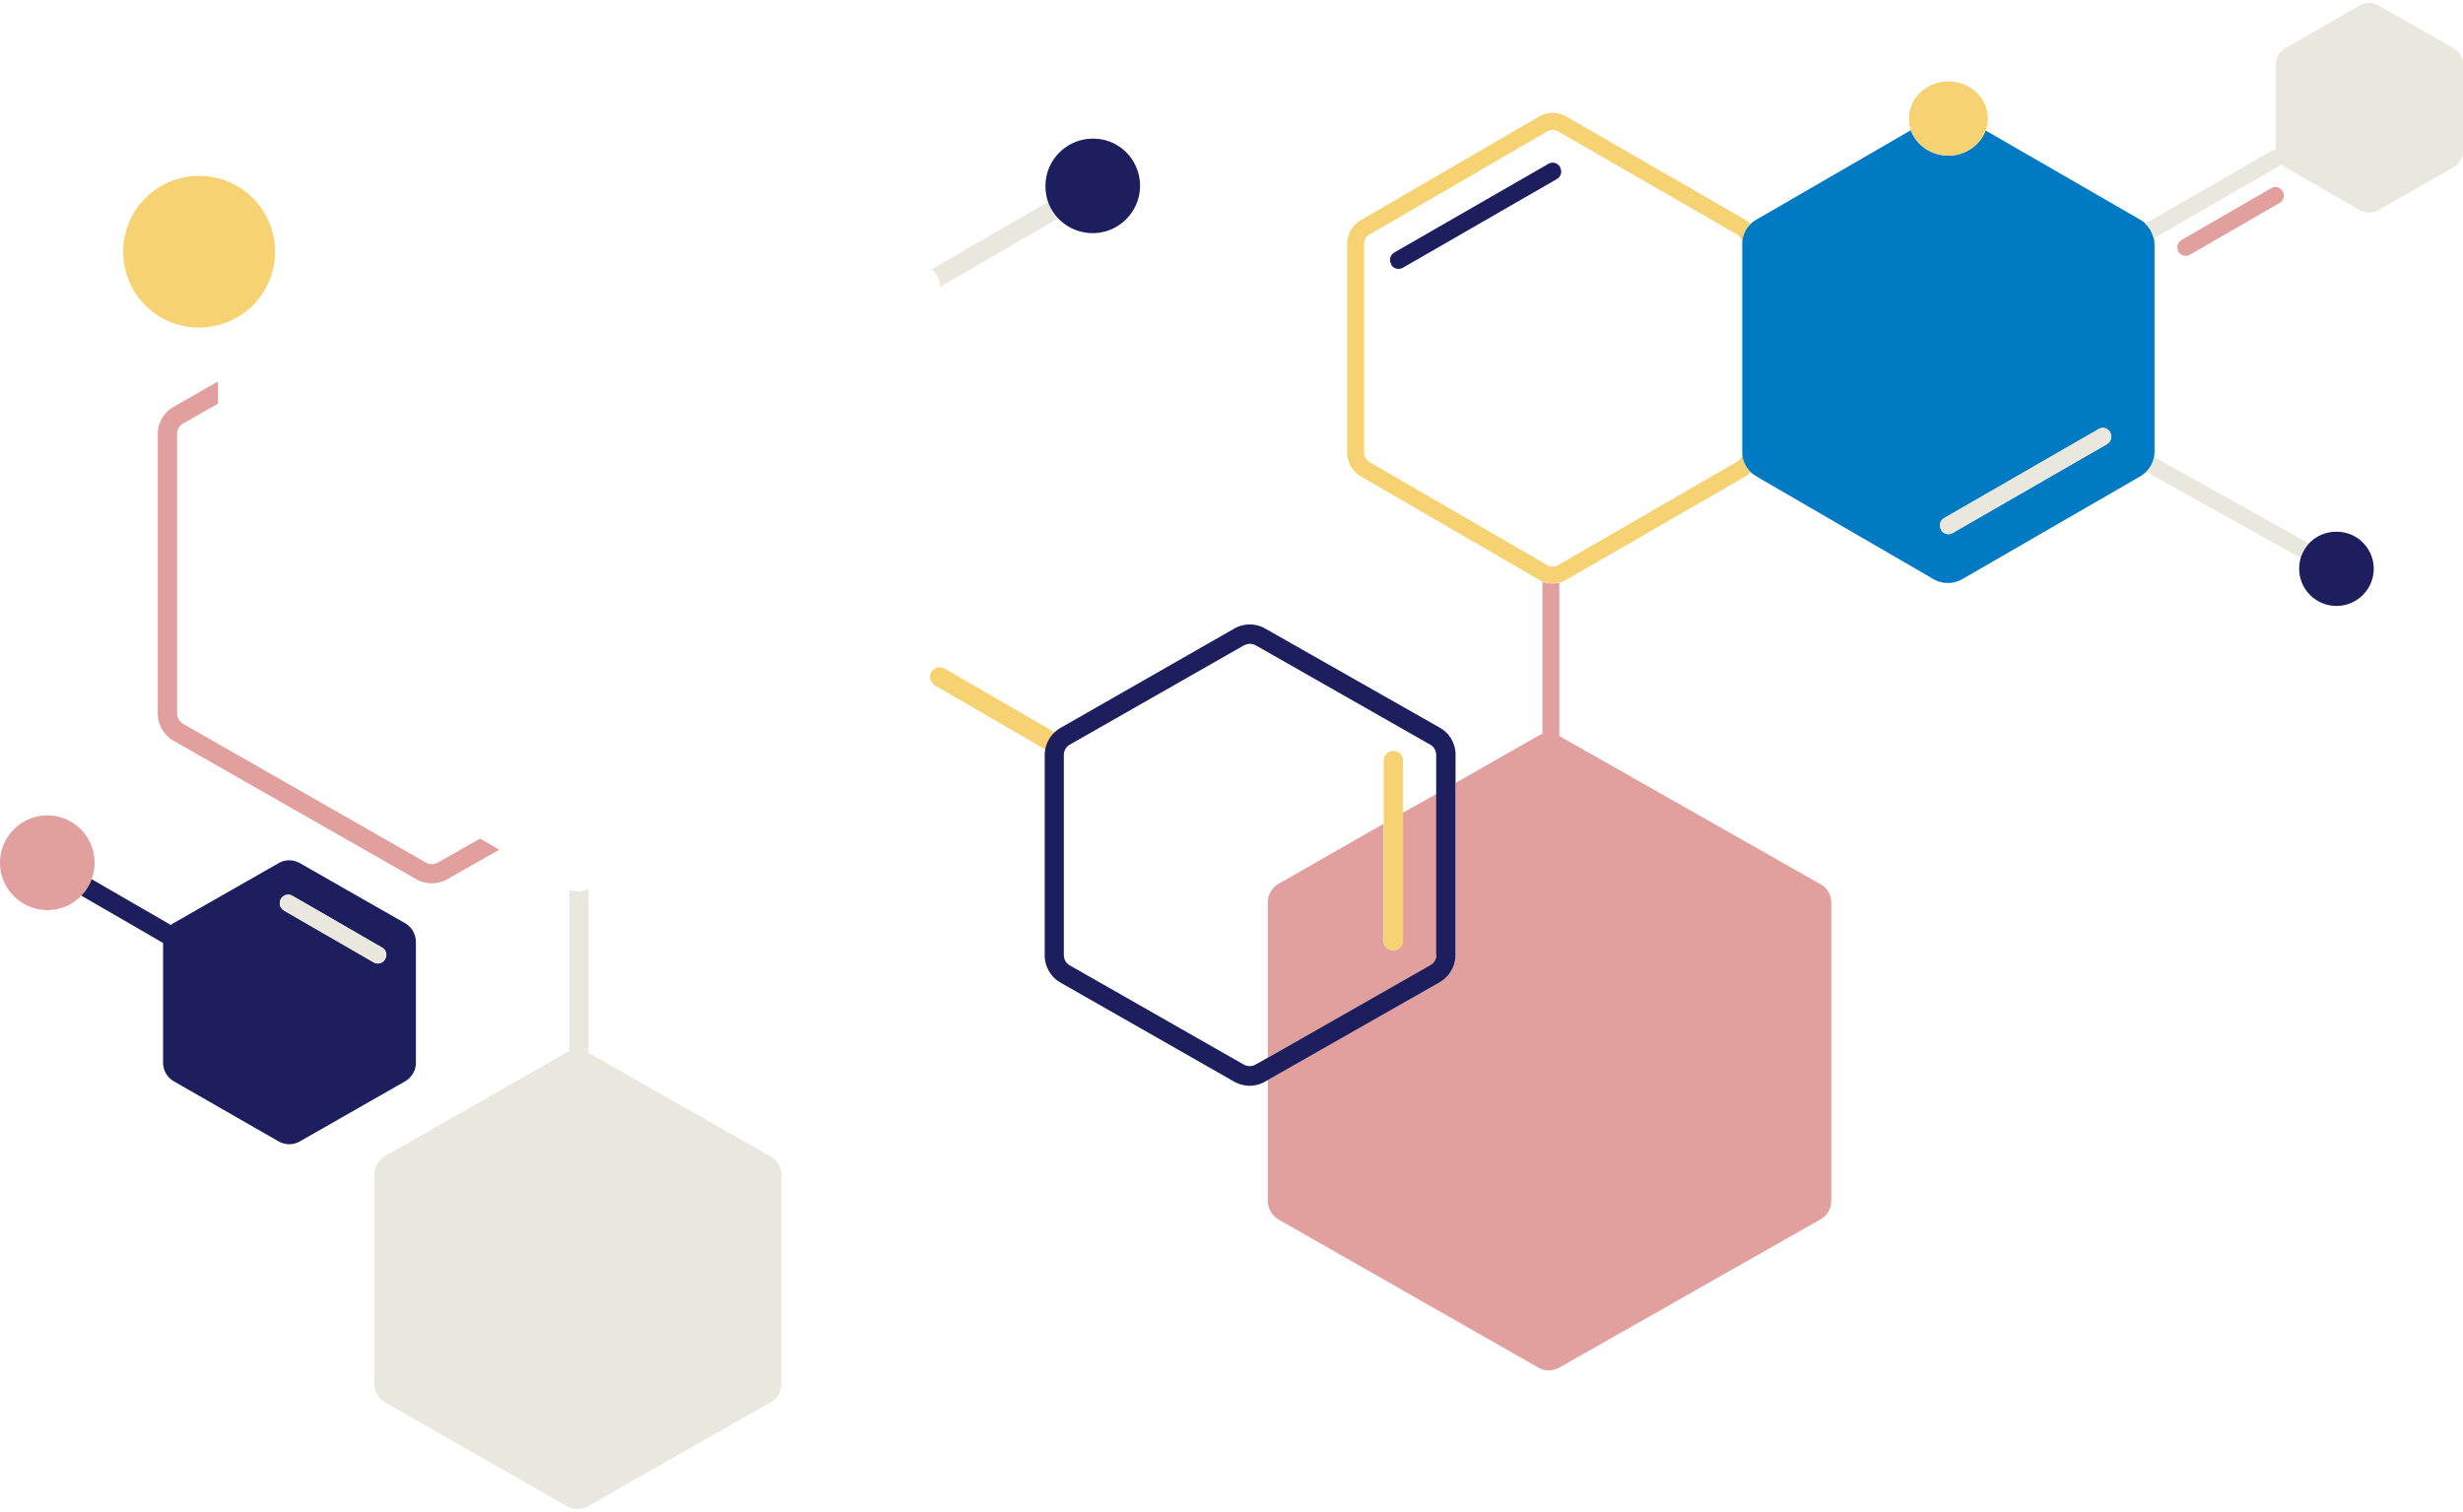
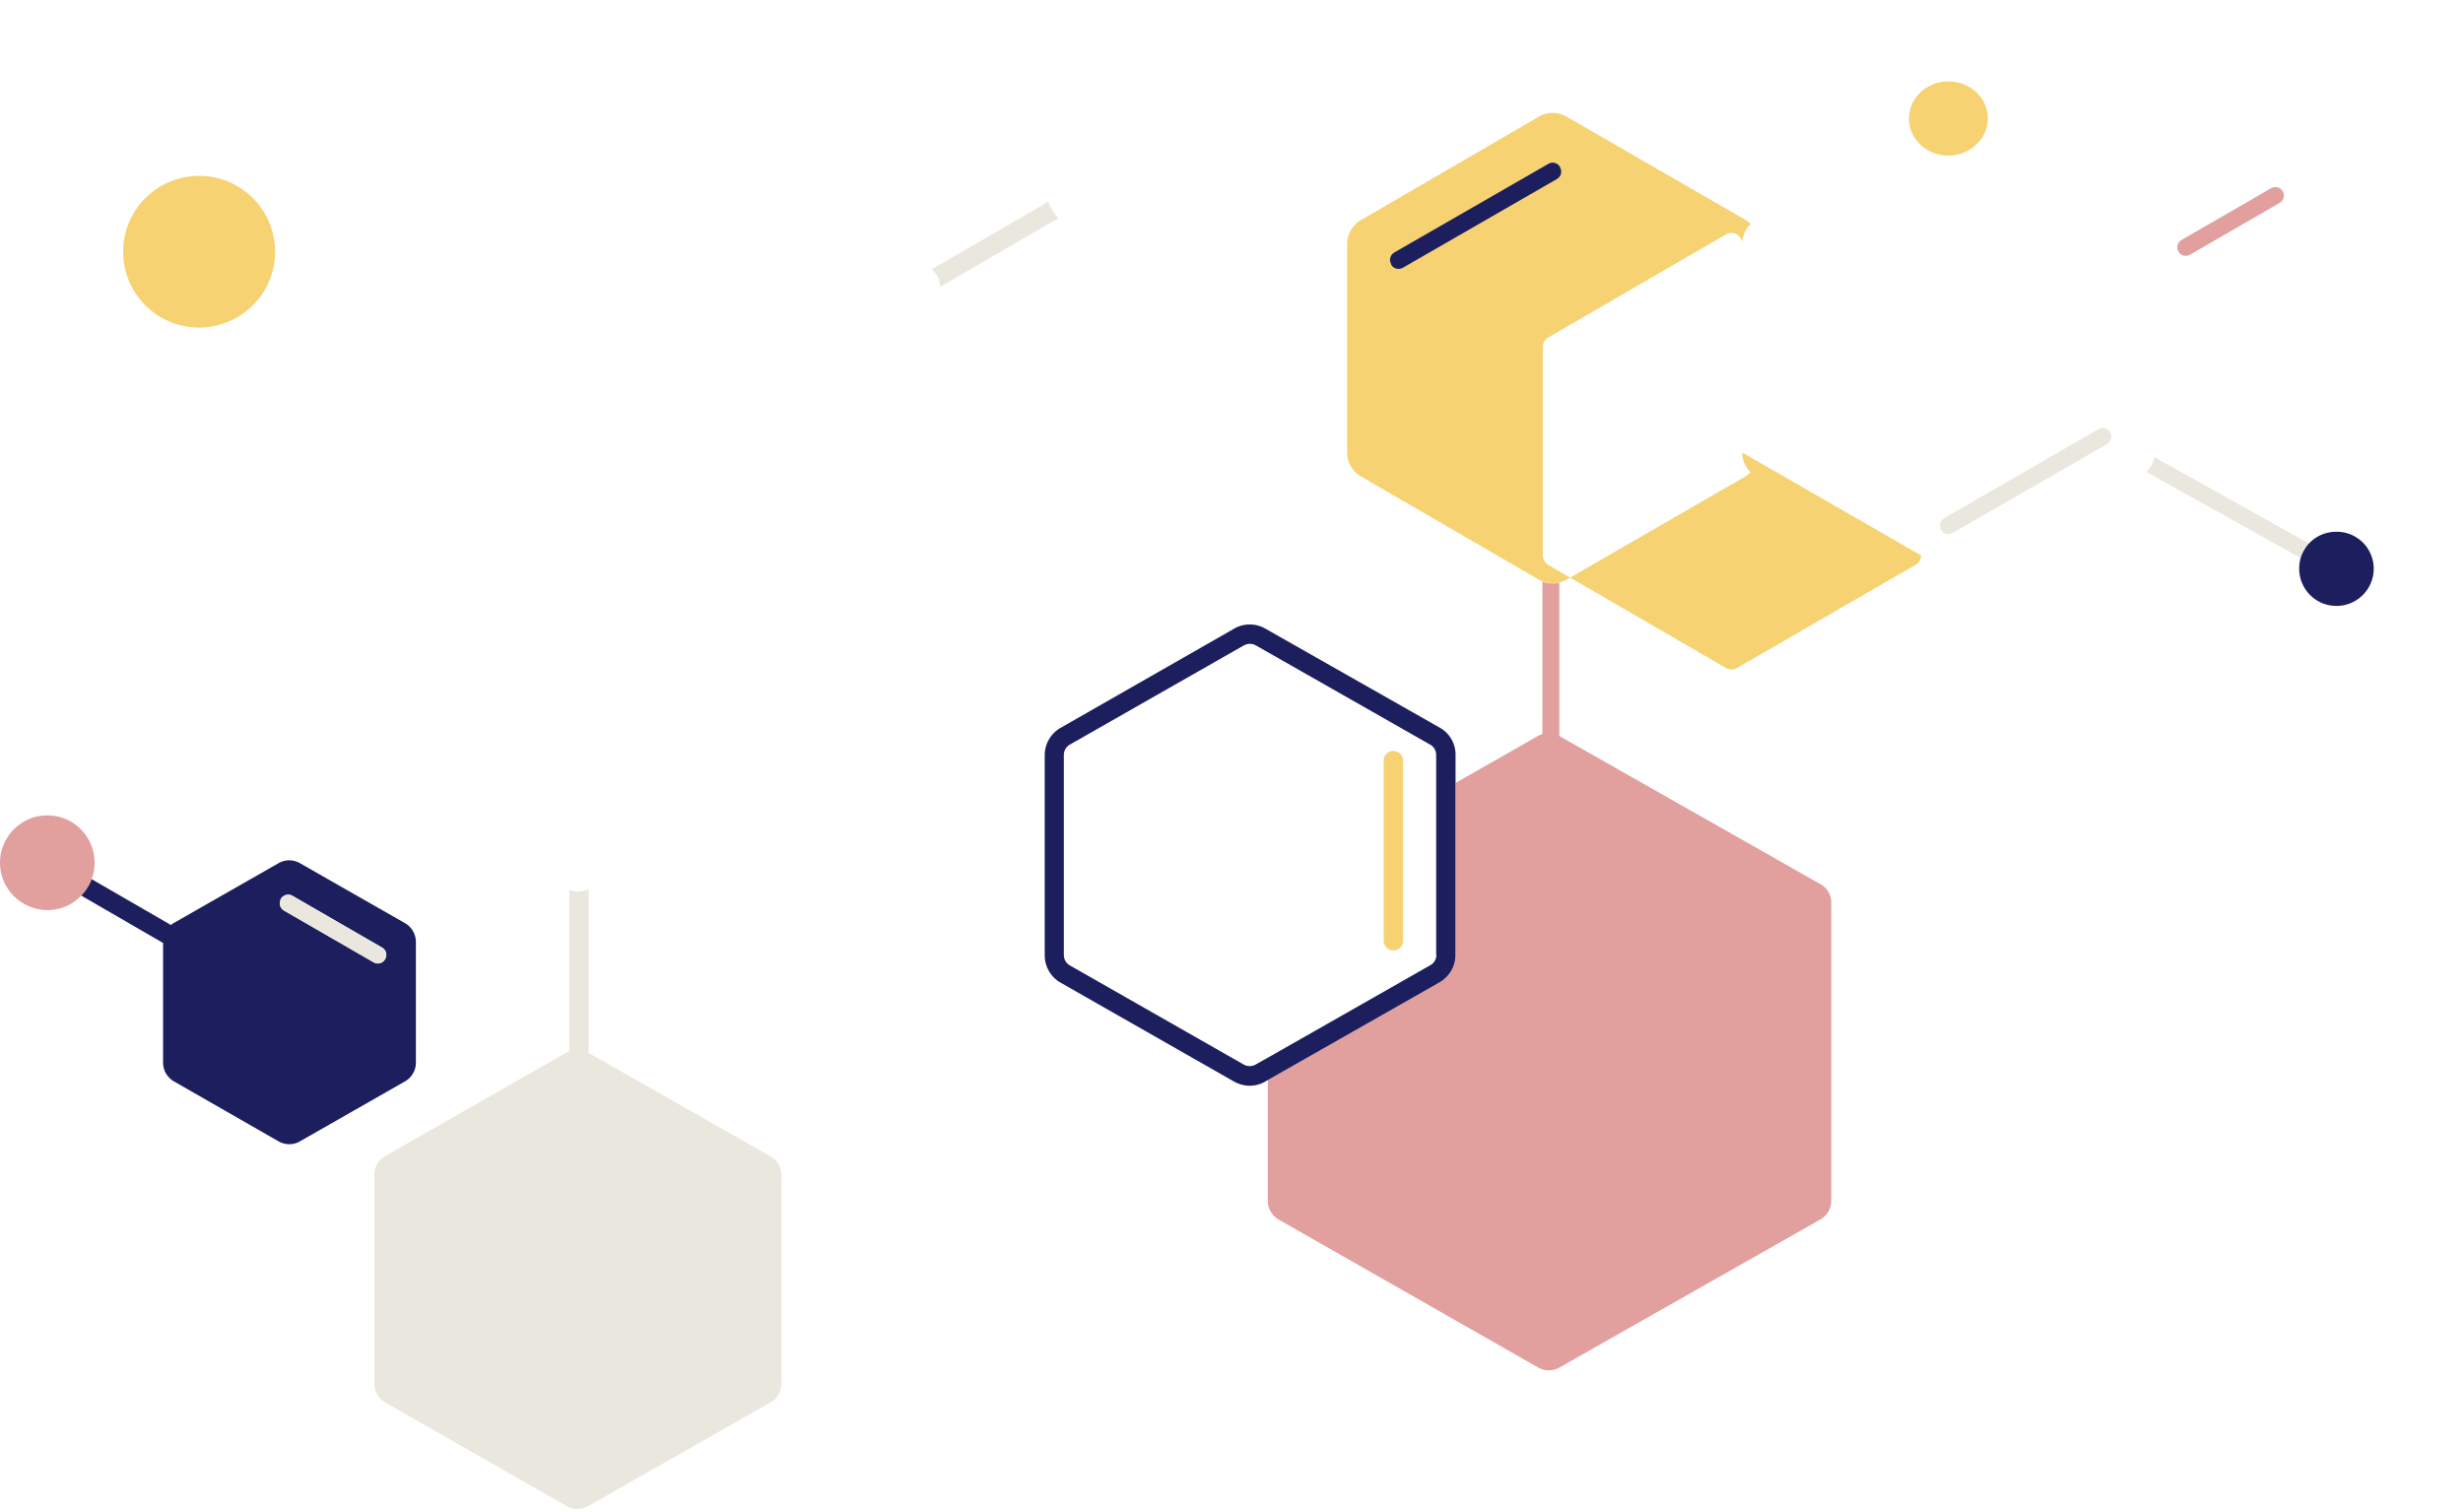
<svg xmlns="http://www.w3.org/2000/svg" width="692" height="425" viewBox="0 0 692 425" fill="none">
  <path d="M648.767 152.755c-1.088 1.154-1.903 2.512-2.311 4.074-.068-.068-.204-.068-.272-.136l-43.097-24.034a7.875 7.875 0 002.175-4.209l43.301 24.17c0-.068.136 0 .204.135z" fill="#EAE8DE" />
  <path d="M514.513 253.642v83.778a6.024 6.024 0 01-3.126 5.295l-73.211 41.55c-1.903 1.086-4.215 1.086-6.05 0l-72.871-41.55a6.1 6.1 0 01-3.059-5.295v-33.946l48.332-27.496c2.719-1.562 4.486-4.481 4.486-7.672v-48.338l23.112-13.171c.408-.204.816-.408 1.224-.543v-42.84c.951.407 1.903.543 2.923.543.611 0 1.223-.068 1.835-.203v43.043s.068 0 .068.068l73.211 41.549c1.971 1.018 3.126 3.055 3.126 5.228z" fill="#E1A09E" />
  <path d="M666.916 159.816c0 5.771-4.69 10.455-10.468 10.455s-10.469-4.684-10.469-10.455c0-1.019.136-2.037.408-2.987.476-1.562 1.292-2.92 2.312-4.074a10.462 10.462 0 017.681-3.327 10.382 10.382 0 0110.536 10.388z" fill="#1D1E5E" />
-   <path d="M489.499 127.161c0 2.105.883 4.141 2.379 5.567-.476.407-.952.815-1.496 1.154l-50.234 28.99c-.612.407-1.36.679-2.04.815a8.485 8.485 0 01-1.835.203c-.952 0-1.971-.203-2.923-.543-.34-.136-.68-.272-1.02-.475l-49.962-28.99c-2.379-1.358-3.875-4.005-3.875-6.721v-58.59c0-2.784 1.496-5.364 3.875-6.721l49.962-29.058c2.38-1.426 5.439-1.426 7.818 0l50.234 28.99c.544.339 1.088.679 1.496 1.154a7.746 7.746 0 00-2.379 5.567c0-1.087-.612-2.105-1.496-2.648l-50.234-28.922a3.104 3.104 0 00-1.496-.407c-.544 0-1.088.136-1.563.407l-49.963 28.99c-.952.543-1.495 1.561-1.495 2.648v58.59c0 1.086.611 2.105 1.495 2.648l49.963 28.989a3.076 3.076 0 003.059 0l50.166-28.989c1.02-.543 1.564-1.562 1.564-2.648z" fill="#F6D272" />
+   <path d="M489.499 127.161c0 2.105.883 4.141 2.379 5.567-.476.407-.952.815-1.496 1.154l-50.234 28.99c-.612.407-1.36.679-2.04.815a8.485 8.485 0 01-1.835.203c-.952 0-1.971-.203-2.923-.543-.34-.136-.68-.272-1.02-.475l-49.962-28.99c-2.379-1.358-3.875-4.005-3.875-6.721v-58.59c0-2.784 1.496-5.364 3.875-6.721l49.962-29.058c2.38-1.426 5.439-1.426 7.818 0l50.234 28.99c.544.339 1.088.679 1.496 1.154a7.746 7.746 0 00-2.379 5.567c0-1.087-.612-2.105-1.496-2.648a3.104 3.104 0 00-1.496-.407c-.544 0-1.088.136-1.563.407l-49.963 28.99c-.952.543-1.495 1.561-1.495 2.648v58.59c0 1.086.611 2.105 1.495 2.648l49.963 28.989a3.076 3.076 0 003.059 0l50.166-28.989c1.02-.543 1.564-1.562 1.564-2.648z" fill="#F6D272" />
  <path d="M392.903 75.563c-.815 0-1.631-.407-2.039-1.222v-.068-.067c-.68-1.155-.272-2.58.884-3.26l43.301-24.915c1.155-.68 2.583-.272 3.263.882v.136c.679 1.154.271 2.58-.884 3.259l-43.369 24.984c-.34.136-.748.271-1.156.271z" fill="#1D1E5E" />
-   <path d="M605.126 66.941c-.34-1.561-1.156-3.055-2.379-4.141a6.465 6.465 0 00-1.36-1.018l-43.505-25.12c-1.495 4.073-5.642 7.06-10.468 7.06-4.894 0-9.041-2.987-10.536-7.128l-43.505 25.188c-.544.339-1.088.678-1.496 1.154a7.75 7.75 0 00-2.379 5.567v58.59a7.75 7.75 0 002.379 5.567c.476.475.952.815 1.496 1.154l49.962 28.99a8.124 8.124 0 003.943 1.018c1.36 0 2.719-.339 3.943-1.018l50.166-28.99c.612-.339 1.156-.815 1.632-1.29a7.881 7.881 0 002.175-4.209c.068-.407.136-.815.136-1.222V68.571c-.068-.543-.068-1.087-.204-1.63zm-13.119 57.844l-43.369 24.984c-.34.203-.816.339-1.224.339-.816 0-1.631-.407-2.039-1.222v-.068c-.68-1.154-.272-2.58.883-3.259l43.369-24.984c1.156-.679 2.583-.271 3.263.883v.068a2.485 2.485 0 01-.883 3.259z" fill="#007AC2" />
  <path d="M592.007 124.785l-43.369 24.984c-.34.203-.816.339-1.224.339-.816 0-1.631-.407-2.039-1.222v-.068c-.68-1.154-.272-2.58.883-3.258l43.369-24.984c1.156-.679 2.584-.272 3.263.882v.068a2.485 2.485 0 01-.883 3.259z" fill="#EAE8DE" />
-   <path d="M134.865 235.651l-11.828 6.721c-1.02.611-2.311.611-3.399 0l-68.18-38.97c-1.02-.611-1.7-1.697-1.7-2.919v-78.55c0-1.222.68-2.377 1.7-2.92l9.788-5.567V107.2l-12.507 7.129a8.837 8.837 0 00-4.419 7.672v78.482c0 3.123 1.7 6.11 4.419 7.672l68.18 38.901a9.126 9.126 0 004.419 1.155 8.675 8.675 0 004.35-1.155l14.615-8.282-5.438-3.123zM403.576 223.091v45.283c0 1.222-.68 2.377-1.7 2.92l-45.68 25.934v-43.586a6.101 6.101 0 013.059-5.296l29.434-16.837v32.792a2.726 2.726 0 002.719 2.716 2.726 2.726 0 002.719-2.716v-35.915l9.449-5.295z" fill="#E1A09E" />
  <path d="M264.088 80.655v-.136c0-1.9-.884-3.666-2.379-4.82l32.833-19.01c.611 1.766 1.563 3.327 2.855 4.617l-33.309 19.35zM219.564 330.156v58.658a6.027 6.027 0 01-3.127 5.296l-51.187 29.125c-1.903 1.086-4.214 1.086-6.05 0l-50.982-29.125a6.101 6.101 0 01-3.059-5.296v-58.658a6.101 6.101 0 013.059-5.296l50.982-29.125c.272-.136.476-.272.748-.34v-45.419c1.768.815 3.739.679 5.438-.204v46.099l51.051 29.057a5.896 5.896 0 013.127 5.228z" fill="#EAE8DE" />
-   <path d="M294.95 210.871c-.476 0-.952-.136-1.36-.339l-30.929-17.924c-1.291-.747-1.767-2.444-1.02-3.734.748-1.29 2.448-1.765 3.739-1.018l30.929 17.923c1.292.747 1.768 2.444 1.02 3.734-.476.883-1.427 1.358-2.379 1.358z" fill="#F6D272" />
  <path d="M404.528 204.489l-49.011-27.835a8.79 8.79 0 00-8.769 0l-48.807 27.903a8.838 8.838 0 00-4.419 7.672v56.214c0 3.191 1.7 6.11 4.419 7.671l48.807 27.836c1.36.747 2.855 1.154 4.35 1.154a8.868 8.868 0 004.351-1.154l.68-.407 48.331-27.496c2.719-1.562 4.486-4.481 4.486-7.672v-56.146a8.67 8.67 0 00-4.418-7.74zm-.952 63.818c0 1.222-.679 2.376-1.699 2.919l-45.68 26.003-3.399 1.901c-1.02.611-2.311.611-3.399 0l-48.807-27.836a3.36 3.36 0 01-1.699-2.919v-56.214c0-1.222.679-2.376 1.699-2.92l48.807-27.835c.544-.272 1.088-.475 1.699-.475.612 0 1.156.135 1.7.407l49.011 27.903c1.087.611 1.699 1.698 1.699 2.988v56.078h.068z" fill="#1D1E5E" />
  <path d="M394.195 213.722v50.647a2.726 2.726 0 01-2.719 2.716 2.725 2.725 0 01-2.719-2.716v-50.647a2.725 2.725 0 012.719-2.715 2.725 2.725 0 012.719 2.715zM77.289 70.743c0 9.98-6.866 18.33-16.11 20.639-1.7.407-3.467.679-5.235.679-11.76 0-21.344-9.505-21.344-21.318 0-11.745 9.516-21.318 21.344-21.318 10.808 0 19.781 8.011 21.14 18.466.137.883.205 1.901.205 2.852z" fill="#F6D272" />
-   <path d="M320.305 52.208c0 7.332-5.982 13.307-13.323 13.307a13.34 13.34 0 01-9.653-4.142c-1.223-1.29-2.243-2.851-2.855-4.616a14.077 14.077 0 01-.747-4.481c0-7.332 5.981-13.307 13.323-13.307 7.341-.068 13.255 5.907 13.255 13.24z" fill="#1D1E5E" />
  <path d="M26.579 242.441c0 1.629-.272 3.258-.884 4.684a13.687 13.687 0 01-2.923 4.617c-2.38 2.512-5.778 4.005-9.517 4.005C5.982 255.679 0 249.773 0 242.441c0-7.333 5.982-13.307 13.323-13.307 7.342 0 13.256 5.974 13.256 13.307z" fill="#E1A09E" />
  <path d="M113.792 259.413L84.29 242.575c-1.903-1.086-4.214-1.086-6.05 0l-29.365 16.77c-.272.135-.612.339-.816.611l-22.296-12.9a13.685 13.685 0 01-2.923 4.617l22.976 13.307v33.606a6.1 6.1 0 003.059 5.295l29.366 16.837c1.903 1.087 4.214 1.087 6.05 0l29.501-16.837a6.098 6.098 0 003.059-5.295v-33.81c0-2.24-1.155-4.277-3.059-5.363zm-5.574 10.115c-.476.815-1.223 1.222-2.107 1.222-.408 0-.816-.135-1.156-.339l-25.15-14.529c-1.157-.679-1.496-2.104-.885-3.259v-.068c.68-1.086 2.108-1.493 3.263-.814l25.152 14.529c1.155.678 1.563 2.104.883 3.258z" fill="#1D1E5E" />
  <path d="M107.335 266.27l-25.151-14.529c-1.156-.679-2.584-.271-3.263.815v.068c-.68 1.154-.272 2.58.883 3.258l25.152 14.529c.407.204.815.34 1.155.34.816 0 1.632-.408 2.04-1.222.747-1.155.339-2.58-.816-3.259z" fill="#EAE8DE" />
  <path d="M558.494 33.267a9.416 9.416 0 01-.611 3.395c-1.496 4.073-5.643 7.06-10.469 7.06-4.894 0-9.041-2.987-10.536-7.128a10.564 10.564 0 01-.544-3.259c0-5.77 4.962-10.455 11.08-10.455s11.08 4.617 11.08 10.387z" fill="#F6D272" />
-   <path d="M692 18.195v24.101c0 1.97-1.02 3.734-2.719 4.753l-20.937 11.949a5.542 5.542 0 01-5.438 0l-20.801-11.95c-.408-.203-.748-.542-1.088-.814-.136.136-.272.272-.475.34l-35.484 20.435c-.34-1.562-1.156-3.055-2.379-4.142l35.483-20.435c.408-.204.816-.34 1.224-.272V18.195c0-1.969 1.02-3.734 2.719-4.685l20.801-11.949a5.542 5.542 0 015.438 0l20.937 11.95c1.699.95 2.719 2.783 2.719 4.684z" fill="#EAE8DE" />
  <path d="M614.099 71.897c-.816 0-1.632-.407-2.04-1.222-.679-1.154-.272-2.58.884-3.259l25.151-14.528c1.156-.68 2.584-.272 3.195.814 0 0 0 .068.068.068.68 1.154.272 2.58-.883 3.259l-25.152 14.529c-.408.203-.815.34-1.223.34z" fill="#E1A09E" />
</svg>